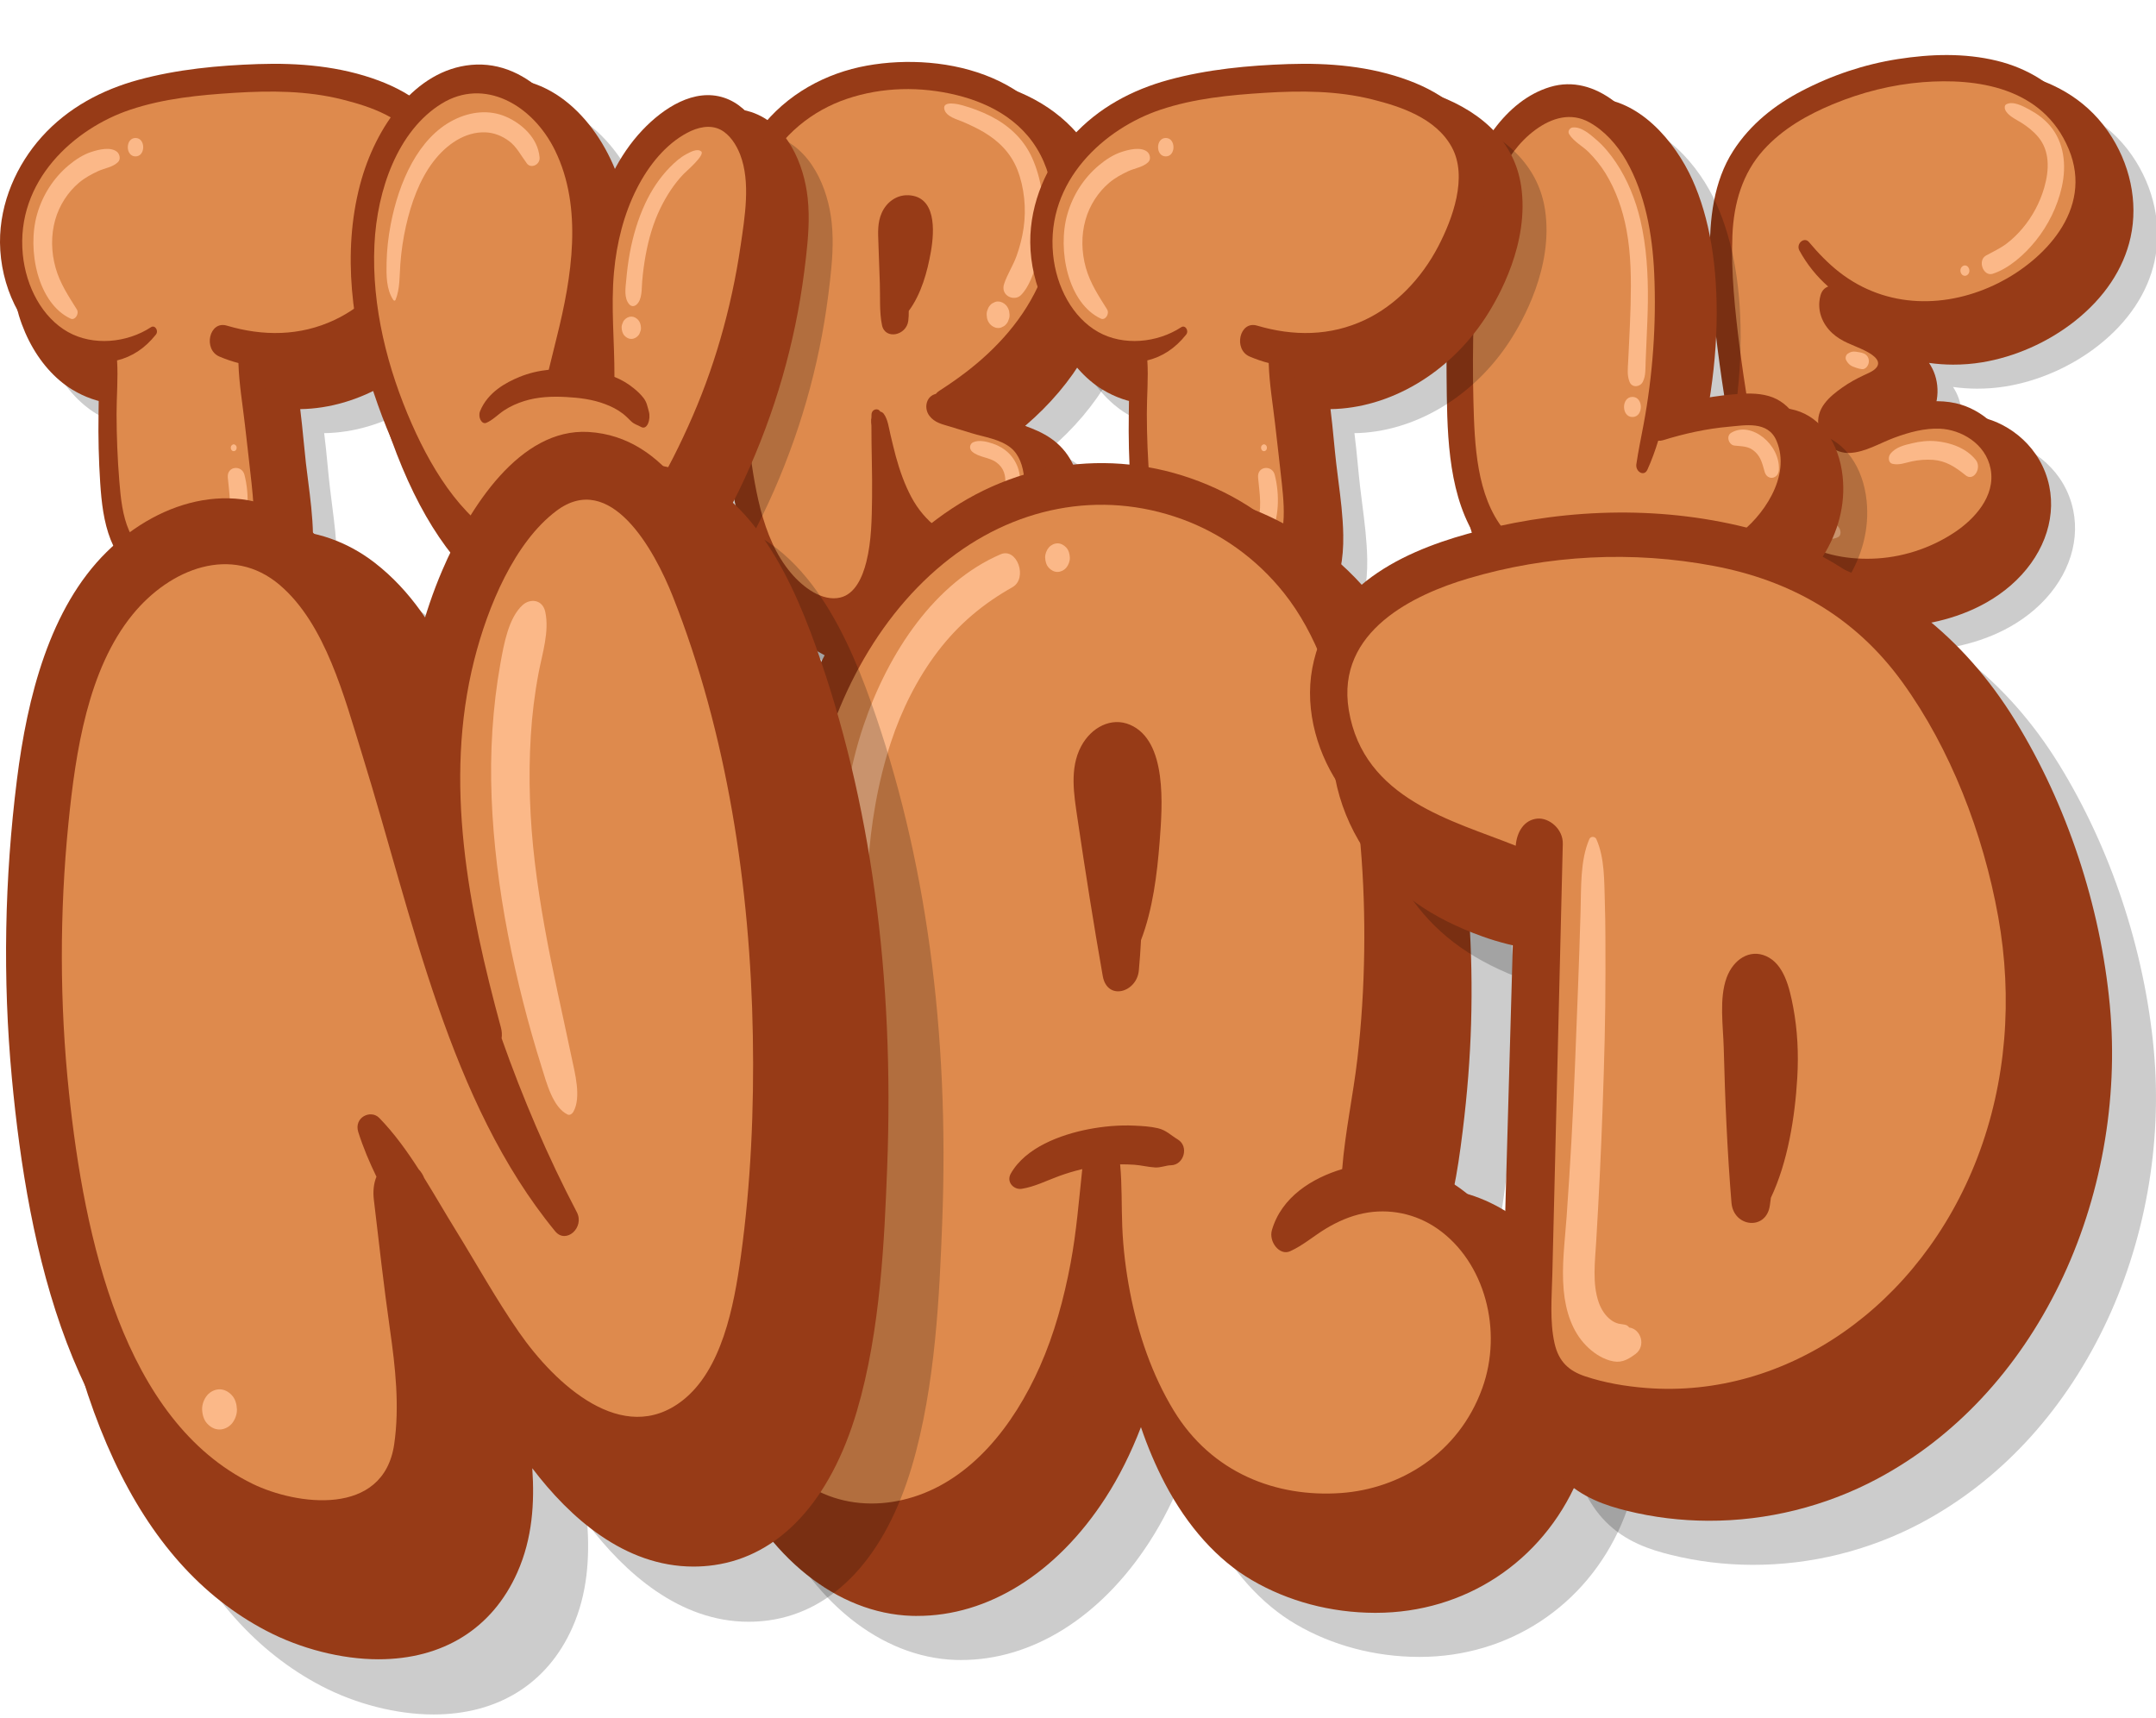
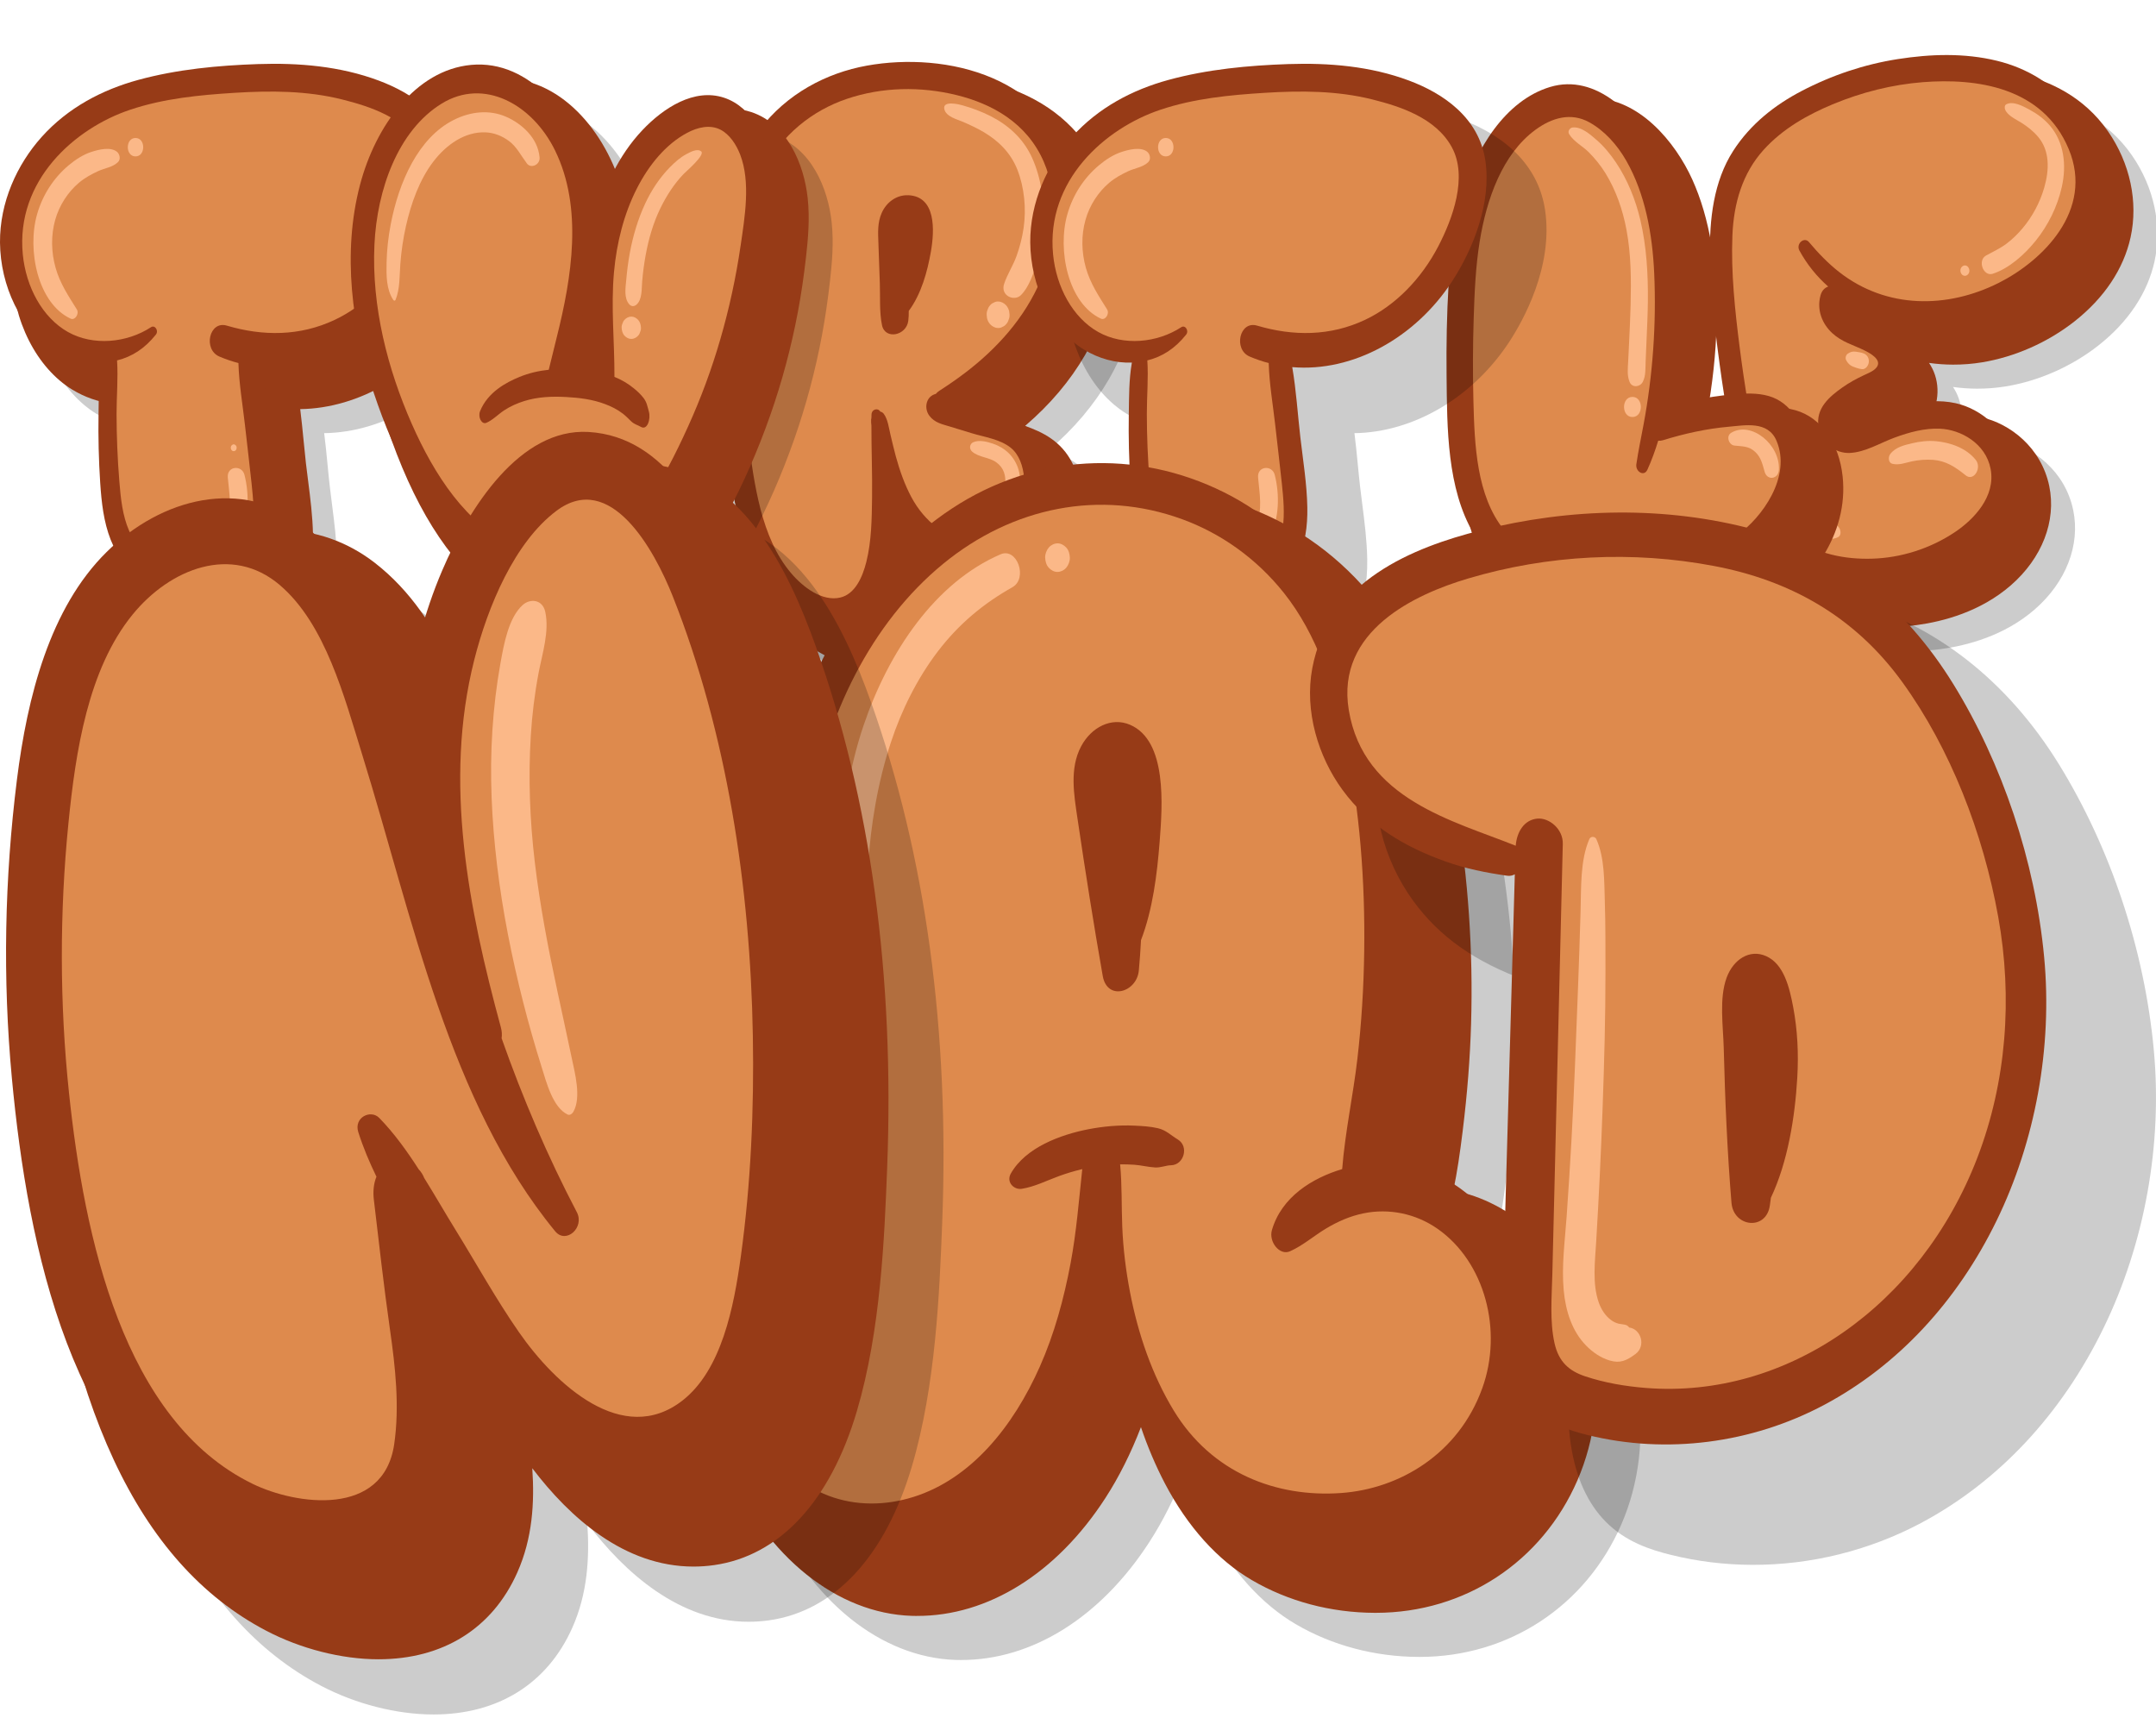
<svg xmlns="http://www.w3.org/2000/svg" width="128" height="102" viewBox="0 0 128 102" fill="none">
  <g clip-path="url(#clip0_32321_29636)">
    <path opacity="0.2" d="M113.662 38.636C112.139 38.631 110.732 38.318 109.478 37.708C107.552 36.769 106.206 35.084 105.587 32.833C105.333 31.913 105.183 30.968 105.038 30.055C105.003 29.837 104.969 29.62 104.933 29.404C104.752 28.313 104.542 27.022 104.355 25.723C104.037 23.51 103.705 20.897 103.65 18.299C103.589 15.437 104.083 13.228 105.162 11.549C106.155 10.002 107.611 8.719 109.49 7.737C111.375 6.751 113.369 6.088 115.416 5.768C116.504 5.598 117.496 5.517 118.449 5.521C119.54 5.524 120.578 5.645 121.536 5.877C123.03 6.241 125.116 7.116 126.575 9.227C127.887 11.124 128.375 13.417 127.913 15.517C127.5 17.392 126.348 19.119 124.582 20.508C122.998 21.753 121.048 22.616 119.089 22.938C118.527 23.03 117.949 23.076 117.37 23.074C116.892 23.073 116.417 23.038 115.948 22.972C115.978 23.018 116.008 23.064 116.037 23.113C116.624 24.085 116.579 25.376 115.958 26.317C116.628 26.15 117.245 26.07 117.843 26.072C118.267 26.073 118.682 26.118 119.077 26.205C120.726 26.569 122.606 27.971 123.085 30.285C123.514 32.355 122.661 34.558 120.803 36.176C119 37.748 116.774 38.325 115.225 38.534C114.703 38.604 114.177 38.639 113.661 38.637L113.662 38.636Z" fill="black" />
    <path d="M112.24 37.209C110.717 37.204 109.309 36.891 108.056 36.281C106.129 35.342 104.784 33.657 104.164 31.406C103.911 30.486 103.761 29.541 103.616 28.628C103.581 28.41 103.547 28.193 103.511 27.977C103.33 26.886 103.12 25.595 102.933 24.296C102.615 22.083 102.283 19.47 102.227 16.872C102.166 14.01 102.661 11.801 103.74 10.121C104.732 8.575 106.189 7.292 108.067 6.31C109.953 5.324 111.947 4.661 113.993 4.341C115.082 4.171 116.074 4.09 117.027 4.094C118.117 4.097 119.156 4.218 120.114 4.45C121.607 4.814 123.693 5.689 125.153 7.8C126.465 9.697 126.952 11.99 126.491 14.089C126.078 15.965 124.926 17.691 123.159 19.081C121.576 20.326 119.626 21.189 117.666 21.511C117.104 21.603 116.526 21.649 115.947 21.647C115.47 21.646 114.994 21.611 114.525 21.545C114.556 21.591 114.586 21.637 114.615 21.686C115.202 22.658 115.156 23.949 114.536 24.89C115.206 24.723 115.823 24.643 116.421 24.645C116.845 24.646 117.259 24.691 117.654 24.778C119.304 25.142 121.183 26.544 121.663 28.858C122.092 30.928 121.239 33.131 119.381 34.749C117.577 36.32 115.352 36.898 113.803 37.107C113.281 37.177 112.754 37.212 112.239 37.209L112.24 37.209Z" fill="#973B17" />
    <path d="M123.181 6.664C122.036 5.01 120.318 4.036 118.55 3.606C116.621 3.137 114.615 3.204 112.672 3.508C110.695 3.817 108.761 4.46 106.944 5.411C105.385 6.226 103.922 7.362 102.894 8.964C101.74 10.761 101.475 13.024 101.522 15.205C101.575 17.654 101.872 20.1 102.218 22.514C102.394 23.738 102.591 24.957 102.792 26.175C102.976 27.289 103.127 28.427 103.425 29.51C103.991 31.564 105.203 33.042 106.915 33.876C108.594 34.694 110.506 34.883 112.304 34.642C114.135 34.395 116.048 33.741 117.537 32.444C118.889 31.266 119.979 29.443 119.555 27.4C119.178 25.578 117.642 24.275 116.105 23.936C115.153 23.727 114.183 23.814 113.241 24.051C112.22 24.309 111.279 24.805 110.284 25.152C110.066 25.229 109.523 25.435 109.375 25.104C109.285 24.903 109.911 24.517 110.076 24.399C110.807 23.876 111.774 23.665 112.392 22.956C112.964 22.302 113.082 21.28 112.615 20.508C112.149 19.735 111.365 19.339 110.613 19.062C110.272 18.936 109.291 18.562 109.444 17.993C109.47 17.899 109.481 17.81 109.479 17.726C111.468 19.017 113.945 19.412 116.149 19.05C117.979 18.749 119.81 17.959 121.341 16.754C122.724 15.666 123.961 14.159 124.383 12.239C124.821 10.25 124.265 8.236 123.179 6.665L123.181 6.664Z" fill="#973B17" />
    <path d="M118.663 16.794C115.612 18.328 112.001 18.35 109.187 16.147C108.543 15.644 107.937 15.017 107.397 14.371C107.117 14.035 106.609 14.468 106.83 14.874C107.29 15.717 107.874 16.426 108.54 17.013C108.336 17.079 108.157 17.25 108.078 17.552C107.851 18.416 108.186 19.225 108.772 19.77C109.358 20.315 110.028 20.472 110.699 20.806C110.998 20.954 111.768 21.358 111.409 21.813C111.229 22.04 110.9 22.159 110.658 22.274C110.214 22.484 109.784 22.715 109.375 23.006C108.651 23.521 107.762 24.234 107.971 25.363C108.149 26.327 108.981 26.918 109.797 26.89C110.722 26.86 111.614 26.296 112.484 25.978C113.358 25.657 114.255 25.412 115.177 25.45C116.409 25.503 117.888 26.319 118.18 27.833C118.498 29.483 117.169 30.848 116.067 31.586C114.584 32.579 112.842 33.12 111.13 33.167C109.55 33.211 107.878 32.901 106.525 31.905C105.077 30.84 104.634 29.082 104.316 27.235C103.938 25.034 103.564 22.828 103.281 20.608C103.004 18.434 102.764 16.194 102.851 13.993C102.927 12.04 103.462 10.276 104.696 8.905C105.84 7.636 107.323 6.81 108.8 6.194C110.523 5.476 112.331 5.022 114.159 4.878C117.314 4.632 121.276 5.145 122.819 8.851C124.333 12.487 121.259 15.489 118.661 16.795L118.663 16.794Z" fill="#DE8A4D" />
    <path d="M119.04 6.499C119.188 6.874 119.717 7.1 120.013 7.289C120.37 7.517 120.712 7.783 120.999 8.121C121.704 8.953 121.667 10.085 121.368 11.128C121.109 12.034 120.656 12.865 120.082 13.548C119.794 13.89 119.478 14.199 119.132 14.461C118.741 14.757 118.328 14.936 117.912 15.168C117.382 15.463 117.752 16.431 118.304 16.253C119.262 15.945 120.198 15.115 120.864 14.285C121.586 13.387 122.144 12.282 122.41 11.091C122.698 9.8 122.54 8.444 121.709 7.467C121.357 7.053 120.927 6.744 120.474 6.501C120.101 6.3 119.512 5.979 119.11 6.193C119.009 6.246 119 6.398 119.04 6.498V6.499Z" fill="#FBB888" />
    <path d="M116.653 16.374C116.793 16.374 116.927 16.234 116.921 16.067C116.915 15.9 116.804 15.758 116.655 15.757C116.515 15.757 116.381 15.898 116.387 16.065C116.393 16.232 116.504 16.373 116.653 16.374Z" fill="#FBB888" />
    <path d="M112.349 27.535C112.745 27.63 113.117 27.472 113.505 27.39C113.919 27.303 114.348 27.269 114.766 27.3C115.53 27.356 116.088 27.724 116.697 28.217C117.179 28.608 117.672 27.777 117.305 27.311C116.73 26.582 115.762 26.267 114.939 26.192C114.466 26.149 113.99 26.203 113.525 26.314C113.077 26.421 112.529 26.539 112.219 26.961C112.086 27.142 112.112 27.478 112.348 27.535H112.349Z" fill="#FBB888" />
    <path d="M109.608 21.39C109.714 21.575 109.817 21.686 110.013 21.766C110.187 21.836 110.361 21.894 110.545 21.915C110.745 21.937 110.926 21.719 110.949 21.506C110.975 21.26 110.853 21.072 110.657 20.986C110.511 20.922 110.346 20.906 110.191 20.88C110.001 20.848 109.863 20.887 109.698 20.998C109.588 21.072 109.534 21.26 109.609 21.389L109.608 21.39Z" fill="#FBB888" />
    <path d="M104.986 28.188C104.993 29.211 105.68 30.285 106.338 30.905C106.695 31.241 107.082 31.5 107.512 31.688C107.994 31.899 108.629 32.139 109.124 31.888C109.324 31.786 109.294 31.491 109.187 31.331C108.917 30.93 108.389 30.894 107.994 30.767C107.602 30.64 107.237 30.441 106.912 30.156C106.614 29.896 106.349 29.57 106.145 29.209C105.926 28.823 105.817 28.393 105.639 27.986C105.479 27.622 104.983 27.799 104.986 28.188L104.986 28.188Z" fill="#FBB888" />
-     <path opacity="0.2" d="M98.025 39.613C97.793 39.613 97.562 39.607 97.338 39.594C95.823 39.508 94.369 39.114 93.132 38.455C91.707 37.697 90.569 36.607 89.748 35.216C88.083 32.395 88.049 28.799 88.018 25.627L88.016 25.375C87.996 23.36 88.037 21.557 88.141 19.861C88.232 18.359 88.407 16.393 88.949 14.502C89.995 10.847 92.143 8.206 94.695 7.438C95.11 7.313 95.535 7.25 95.959 7.25C98.724 7.25 100.882 9.853 101.891 12.081C102.925 14.366 103.41 17.256 103.333 20.672C103.295 22.387 103.098 24.223 102.747 26.129L102.743 26.153C102.917 26.108 103.088 26.068 103.258 26.03C104.058 25.858 104.869 25.734 105.668 25.665C105.966 25.638 106.318 25.612 106.67 25.612C107.181 25.612 107.626 25.668 108.028 25.784C109.536 26.217 110.604 27.72 110.817 29.704C111.188 33.171 108.884 36.139 106.436 37.541C105.243 38.225 103.907 38.705 102.105 39.098C100.471 39.454 99.213 39.613 98.026 39.613H98.025Z" fill="black" />
    <path d="M96.602 38.186C96.37 38.186 96.139 38.18 95.916 38.167C94.401 38.081 92.947 37.687 91.71 37.028C90.285 36.27 89.146 35.179 88.326 33.789C86.661 30.968 86.626 27.372 86.596 24.2L86.594 23.948C86.574 21.933 86.614 20.13 86.718 18.434C86.81 16.932 86.985 14.966 87.526 13.075C88.572 9.419 90.72 6.779 93.272 6.011C93.688 5.886 94.113 5.822 94.536 5.822C97.302 5.822 99.46 8.425 100.469 10.654C101.503 12.939 101.988 15.829 101.911 19.245C101.873 20.96 101.676 22.796 101.325 24.702L101.321 24.726C101.494 24.681 101.666 24.641 101.836 24.604C102.636 24.431 103.447 24.307 104.245 24.237C104.543 24.211 104.895 24.185 105.247 24.185C105.759 24.185 106.203 24.241 106.606 24.357C108.114 24.79 109.182 26.292 109.395 28.277C109.765 31.744 107.461 34.711 105.014 36.114C103.821 36.798 102.485 37.278 100.683 37.671C99.049 38.027 97.791 38.186 96.604 38.186H96.602Z" fill="#973B17" />
    <path d="M107.266 26.735C107.105 25.235 106.334 23.891 105.011 23.511C104.318 23.312 103.582 23.352 102.875 23.414C102.094 23.483 101.313 23.602 100.543 23.769C100.001 23.886 99.469 24.042 98.942 24.224C99.038 23.779 99.125 23.332 99.206 22.888C99.526 21.147 99.737 19.362 99.777 17.581C99.84 14.805 99.543 11.883 98.415 9.392C97.226 6.764 94.747 4.345 92.028 5.163C89.383 5.959 87.596 8.831 86.778 11.691C86.303 13.35 86.111 15.112 86.004 16.849C85.893 18.66 85.863 20.481 85.882 22.295C85.913 25.421 85.904 28.995 87.49 31.683C89.07 34.36 91.816 35.549 94.528 35.704C96.07 35.792 97.616 35.55 99.127 35.221C100.555 34.91 101.967 34.484 103.274 33.735C105.491 32.465 107.592 29.792 107.265 26.735L107.266 26.735Z" fill="#973B17" />
    <path d="M103.141 31.774C102.075 32.532 100.88 32.967 99.668 33.29C98.35 33.642 97.004 33.909 95.65 33.969C93.353 34.073 90.898 33.463 89.279 31.441C87.66 29.421 87.543 26.421 87.476 23.819C87.434 22.167 87.439 20.514 87.493 18.862C87.542 17.35 87.606 15.828 87.848 14.338C88.257 11.809 89.196 9.147 91.153 7.709C92.131 6.99 93.262 6.657 94.35 7.257C95.248 7.753 96.006 8.587 96.552 9.543C97.673 11.504 98.105 13.908 98.209 16.226C98.343 19.225 98.125 22.285 97.574 25.218C97.427 26.001 97.266 26.768 97.149 27.557C97.084 27.991 97.604 28.327 97.808 27.878C98.057 27.328 98.265 26.753 98.446 26.165C98.533 26.173 98.629 26.165 98.73 26.134C100.008 25.739 101.319 25.448 102.638 25.333C103.588 25.25 104.96 24.966 105.468 26.163C106.375 28.296 104.613 30.728 103.14 31.774H103.141Z" fill="#DE8A4D" />
    <path d="M93.162 7.967C93.444 8.422 93.96 8.67 94.323 9.037C94.693 9.409 95.031 9.822 95.316 10.284C95.939 11.297 96.343 12.453 96.567 13.664C96.839 15.128 96.845 16.625 96.808 18.115C96.789 18.864 96.752 19.612 96.717 20.359C96.699 20.726 96.681 21.094 96.663 21.462C96.643 21.891 96.587 22.272 96.747 22.671C96.895 23.041 97.367 22.982 97.53 22.671C97.718 22.31 97.682 21.871 97.7 21.462C97.718 21.041 97.737 20.621 97.754 20.202C97.788 19.43 97.824 18.657 97.833 17.883C97.85 16.277 97.754 14.638 97.391 13.082C97.102 11.845 96.62 10.664 95.941 9.65C95.609 9.154 95.235 8.699 94.801 8.32C94.415 7.983 93.873 7.501 93.358 7.57C93.205 7.59 93.049 7.786 93.161 7.967L93.162 7.967Z" fill="#FBB888" />
    <path d="M96.917 24.756C97.582 24.756 97.582 23.562 96.917 23.562C96.251 23.562 96.251 24.756 96.917 24.756Z" fill="#FBB888" />
    <path d="M102.966 26.451C103.422 26.505 103.821 26.468 104.201 26.825C104.551 27.152 104.633 27.546 104.768 28.015C104.922 28.549 105.586 28.449 105.612 27.883C105.682 26.378 103.965 24.987 102.787 25.689C102.446 25.892 102.647 26.413 102.965 26.451H102.966Z" fill="#FBB888" />
    <path opacity="0.2" d="M52.356 40.838C50.512 40.838 48.706 39.394 47.735 37.964C45.891 35.247 45.449 31.648 45.06 28.473L45.008 28.055C44.654 25.188 44.299 21.853 44.582 18.565C44.877 15.134 45.821 12.336 47.39 10.247C48.995 8.111 51.412 6.659 54.199 6.156C55.047 6.004 55.926 5.926 56.811 5.926C58.511 5.926 61.011 6.213 63.267 7.578C65.436 8.892 66.859 10.943 67.383 13.509C67.992 16.491 67.43 19.768 65.843 22.501C64.947 24.043 63.774 25.43 62.282 26.71C63.311 27.077 64.424 27.605 65.083 28.912C65.948 30.626 65.943 33.005 65.07 34.97C64.645 35.926 63.998 36.699 63.248 37.147C62.686 37.483 62.055 37.653 61.37 37.653C60.953 37.653 60.515 37.589 60.068 37.463C58.589 37.045 57.306 36.205 56.342 35.042C56.336 35.14 56.328 35.237 56.321 35.334C56.184 37.031 55.815 38.273 55.16 39.242C54.454 40.286 53.486 40.838 52.358 40.838H52.356Z" fill="black" />
    <path d="M50.934 39.411C49.09 39.411 47.284 37.967 46.313 36.537C44.469 33.819 44.027 30.221 43.637 27.046L43.586 26.628C43.231 23.761 42.876 20.426 43.159 17.138C43.455 13.707 44.399 10.909 45.968 8.82C47.572 6.684 49.99 5.232 52.777 4.729C53.624 4.577 54.504 4.499 55.388 4.499C57.089 4.499 59.589 4.786 61.844 6.151C64.013 7.465 65.437 9.516 65.961 12.082C66.57 15.063 66.008 18.341 64.42 21.074C63.524 22.616 62.352 24.003 60.86 25.284C61.888 25.65 63.001 26.177 63.661 27.485C64.526 29.199 64.521 31.578 63.647 33.543C63.223 34.499 62.575 35.272 61.826 35.72C61.264 36.056 60.632 36.226 59.948 36.226C59.531 36.226 59.093 36.162 58.646 36.036C57.166 35.618 55.883 34.778 54.92 33.615C54.913 33.713 54.906 33.81 54.898 33.907C54.762 35.604 54.393 36.846 53.737 37.815C53.032 38.859 52.063 39.411 50.936 39.411H50.934Z" fill="#973B17" />
    <path d="M62.407 18.971C63.813 16.551 64.43 13.491 63.846 10.626C62.589 4.467 56.116 3.058 51.463 3.897C49.063 4.329 46.695 5.567 45.082 7.714C43.427 9.917 42.689 12.715 42.444 15.574C42.178 18.67 42.488 21.802 42.867 24.867C43.268 28.108 43.647 31.727 45.45 34.385C46.86 36.462 50.01 38.244 51.753 35.666C52.421 34.679 52.668 33.411 52.766 32.187C52.841 31.26 52.851 30.314 52.824 29.371C52.941 29.657 53.068 29.936 53.211 30.205C54.142 31.971 55.664 33.105 57.391 33.593C58.289 33.847 59.24 33.845 60.075 33.346C60.731 32.954 61.257 32.276 61.591 31.523C62.289 29.95 62.411 27.817 61.623 26.254C61.059 25.137 60.075 24.715 59.056 24.364C58.639 24.22 58.224 24.078 57.808 23.935C59.591 22.62 61.221 21.013 62.407 18.971V18.971Z" fill="#973B17" />
    <path d="M57.262 22.16C56.773 22.531 56.271 22.875 55.761 23.204C55.68 23.256 55.612 23.318 55.558 23.384C55.528 23.393 55.497 23.401 55.467 23.412C54.975 23.593 54.849 24.245 55.176 24.682C55.494 25.104 55.955 25.187 56.401 25.324C56.831 25.456 57.262 25.588 57.693 25.719C58.43 25.945 59.368 26.067 60.007 26.581C61.005 27.386 60.939 29.292 60.589 30.471C60.42 31.041 60.112 31.6 59.686 31.959C59.108 32.443 58.376 32.471 57.699 32.303C56.213 31.935 54.915 31.021 54.109 29.515C53.707 28.764 53.42 27.947 53.188 27.107C53.071 26.679 52.972 26.246 52.868 25.813C52.768 25.396 52.715 24.907 52.472 24.571C52.417 24.494 52.342 24.452 52.261 24.435C52.122 24.192 51.745 24.29 51.74 24.621C51.739 24.667 51.74 24.713 51.738 24.759C51.729 24.802 51.724 24.848 51.724 24.893C51.722 24.89 51.72 24.886 51.718 24.883C51.711 25.007 51.719 25.137 51.735 25.267C51.733 26.689 51.792 28.11 51.774 29.533C51.757 30.81 51.743 32.116 51.435 33.352C51.207 34.265 50.766 35.267 49.886 35.474C48.812 35.725 47.673 34.862 46.959 34.016C45.172 31.901 44.788 28.745 44.401 25.951C44.006 23.106 43.696 20.2 43.764 17.314C43.822 14.836 44.194 12.284 45.311 10.129C46.42 7.99 48.225 6.564 50.277 5.869C52.378 5.157 54.661 5.121 56.798 5.646C58.89 6.161 60.969 7.295 61.967 9.603C62.885 11.73 62.692 14.442 61.822 16.545C60.846 18.904 59.132 20.742 57.264 22.16H57.262Z" fill="#DE8A4D" />
    <path d="M53.917 11.59C53.236 11.564 52.636 11.992 52.348 12.637C52.086 13.223 52.129 13.828 52.15 14.423C52.178 15.22 52.207 16.017 52.235 16.814C52.264 17.627 52.2 18.527 52.365 19.309C52.55 20.183 53.809 19.93 53.924 19.046C53.949 18.852 53.955 18.656 53.952 18.459C54.701 17.448 55.061 16.11 55.265 14.947C55.487 13.681 55.584 11.655 53.917 11.589V11.59Z" fill="#973B17" />
    <path d="M56.063 6.477C56.161 6.925 56.822 7.084 57.146 7.223C57.578 7.41 58.01 7.608 58.421 7.853C59.265 8.356 60.007 9.065 60.405 10.083C60.815 11.132 60.937 12.402 60.771 13.534C60.687 14.104 60.544 14.665 60.351 15.198C60.144 15.774 59.809 16.27 59.615 16.849C59.378 17.551 60.208 17.92 60.612 17.52C61.084 17.053 61.355 16.244 61.563 15.584C61.778 14.902 61.889 14.169 61.933 13.447C62.019 12.052 61.834 10.592 61.264 9.346C60.733 8.184 59.814 7.398 58.789 6.883C58.259 6.617 57.715 6.417 57.154 6.256C56.973 6.203 55.945 5.938 56.063 6.477H56.063Z" fill="#FBB888" />
    <path d="M59.257 19.472C59.351 19.476 59.437 19.453 59.519 19.404C59.603 19.372 59.676 19.318 59.738 19.241C59.804 19.17 59.851 19.086 59.878 18.989C59.921 18.895 59.94 18.794 59.937 18.686C59.929 18.616 59.92 18.547 59.913 18.477C59.88 18.344 59.822 18.228 59.738 18.13C59.605 17.989 59.441 17.9 59.257 17.9C59.163 17.895 59.076 17.918 58.995 17.968C58.91 17.999 58.838 18.053 58.776 18.13C58.71 18.202 58.663 18.286 58.635 18.383C58.593 18.476 58.573 18.578 58.577 18.685C58.585 18.755 58.593 18.825 58.601 18.894C58.633 19.028 58.691 19.143 58.776 19.241C58.909 19.383 59.073 19.472 59.257 19.472Z" fill="#FBB888" />
    <path d="M57.717 26.811C58.127 27.166 58.722 27.13 59.164 27.457C59.61 27.787 59.73 28.245 59.678 28.822C59.638 29.277 60.273 29.476 60.436 29.059C60.737 28.291 60.411 27.41 59.878 26.894C59.607 26.632 59.279 26.447 58.94 26.334C58.59 26.218 58.128 26.099 57.779 26.255C57.557 26.355 57.529 26.65 57.716 26.811H57.717Z" fill="#FBB888" />
    <path d="M46.941 8.796C46.193 9.115 45.782 10.364 45.482 11.143C45.101 12.13 44.819 13.161 44.623 14.217C44.43 15.253 44.318 16.311 44.295 17.371C44.272 18.46 44.284 19.614 44.59 20.651C44.718 21.086 45.304 21.032 45.303 20.54C45.3 19.528 45.171 18.526 45.186 17.509C45.2 16.495 45.292 15.48 45.464 14.486C45.638 13.491 45.895 12.519 46.202 11.569C46.349 11.111 46.526 10.67 46.69 10.221C46.847 9.793 47.056 9.337 47.017 8.864C47.014 8.823 46.981 8.779 46.941 8.796V8.796Z" fill="#FBB888" />
    <path d="M44.894 22.699C44.97 22.699 45.05 22.66 45.104 22.598C45.155 22.539 45.194 22.441 45.191 22.356C45.184 22.17 45.06 22.013 44.894 22.013C44.818 22.013 44.738 22.052 44.684 22.114C44.633 22.173 44.594 22.271 44.597 22.357C44.605 22.542 44.728 22.699 44.894 22.699Z" fill="#FBB888" />
    <path opacity="0.2" d="M14.732 39.311C13.365 39.311 12 38.891 10.887 38.13C9.936 37.478 9.204 36.555 8.772 35.46C8.304 34.275 8.166 33.001 8.086 31.801C7.996 30.44 7.961 29.04 7.984 27.64C7.986 27.513 7.988 27.386 7.989 27.256C7.996 26.667 8.004 26.025 8.059 25.382C7.255 25.286 6.461 25.009 5.73 24.568C3.602 23.283 2.156 20.432 2.134 17.473C2.115 15.042 3.092 12.543 4.816 10.619C6.348 8.908 8.392 7.695 10.891 7.013C12.934 6.455 15.238 6.15 18.143 6.051C18.474 6.04 18.802 6.034 19.119 6.034C21.585 6.034 23.69 6.374 25.555 7.073C28.47 8.164 30.202 10.031 30.564 12.47C31.063 15.833 29.249 19.053 28.446 20.281C26.281 23.592 22.765 25.665 19.246 25.715C19.325 26.329 19.385 26.946 19.443 27.549C19.486 28 19.532 28.466 19.584 28.915C19.623 29.253 19.668 29.601 19.71 29.937C19.846 30.99 19.985 32.08 20.004 33.179C20.03 34.643 19.781 35.863 19.263 36.806C18.712 37.809 17.853 38.551 16.779 38.953C16.146 39.189 15.458 39.309 14.732 39.309V39.311Z" fill="black" />
    <path d="M13.309 37.884C11.942 37.884 10.578 37.464 9.465 36.703C8.513 36.051 7.782 35.128 7.349 34.033C6.881 32.848 6.743 31.574 6.664 30.374C6.573 29.013 6.539 27.612 6.562 26.212C6.564 26.086 6.565 25.959 6.567 25.829C6.574 25.24 6.582 24.598 6.637 23.955C5.833 23.858 5.038 23.582 4.308 23.141C2.179 21.856 0.734 19.005 0.711 16.046C0.693 13.615 1.67 11.116 3.393 9.192C4.925 7.481 6.969 6.268 9.469 5.586C11.511 5.028 13.816 4.723 16.72 4.624C17.052 4.613 17.38 4.607 17.696 4.607C20.163 4.607 22.268 4.947 24.133 5.646C27.048 6.737 28.779 8.604 29.142 11.043C29.641 14.406 27.826 17.626 27.023 18.854C24.858 22.165 21.343 24.237 17.824 24.288C17.902 24.902 17.962 25.519 18.021 26.122C18.064 26.573 18.11 27.04 18.161 27.488C18.201 27.826 18.245 28.174 18.288 28.51C18.423 29.563 18.562 30.653 18.582 31.752C18.608 33.216 18.358 34.436 17.841 35.379C17.29 36.382 16.431 37.124 15.356 37.526C14.724 37.762 14.036 37.882 13.309 37.882V37.884Z" fill="#973B17" />
    <path d="M27.019 9.54C26.635 6.95 24.474 5.528 22.492 4.786C20.192 3.924 17.723 3.723 15.319 3.804C12.949 3.884 10.522 4.112 8.21 4.743C6.09 5.322 4.046 6.374 2.465 8.14C1.007 9.77 -0.018 12.013 -1.6345e-05 14.397C0.02 16.954 1.221 19.567 3.215 20.77C4.077 21.291 5.059 21.564 6.033 21.526C5.854 22.522 5.866 23.602 5.85 24.585C5.828 25.946 5.86 27.31 5.949 28.668C6.026 29.822 6.153 30.985 6.573 32.048C6.957 33.023 7.61 33.808 8.404 34.352C9.919 35.389 12.028 35.733 13.714 35.102C14.571 34.782 15.329 34.185 15.817 33.298C16.33 32.364 16.467 31.215 16.448 30.128C16.423 28.733 16.193 27.336 16.033 25.955C15.875 24.583 15.789 23.158 15.553 21.796C19.164 22.102 22.855 20.049 25.034 16.717C26.306 14.772 27.388 12.024 27.018 9.54H27.019Z" fill="#973B17" />
    <path d="M24.223 14.622C23.22 16.548 21.684 18.134 19.876 18.987C17.804 19.966 15.607 19.965 13.463 19.33C12.42 19.022 12.043 20.748 13.025 21.167C13.398 21.326 13.776 21.454 14.157 21.555C14.157 21.57 14.156 21.584 14.157 21.599C14.195 22.797 14.403 24.009 14.539 25.197C14.672 26.372 14.812 27.546 14.938 28.723C15.12 30.418 15.277 32.504 13.755 33.439C12.475 34.227 10.638 34.014 9.361 33.324C8.632 32.929 8.029 32.337 7.662 31.5C7.269 30.604 7.165 29.56 7.085 28.573C6.977 27.247 6.923 25.916 6.92 24.584C6.919 23.539 7.019 22.45 6.95 21.396C7.845 21.176 8.596 20.686 9.253 19.866C9.437 19.636 9.203 19.268 8.96 19.427C7.531 20.361 5.527 20.548 4.036 19.71C2.511 18.852 1.543 17.03 1.354 15.108C0.924 10.711 4.44 7.621 7.706 6.522C9.722 5.842 11.841 5.641 13.93 5.51C16.058 5.377 18.231 5.38 20.323 5.907C21.949 6.316 24.069 6.991 25.023 8.731C25.995 10.504 25.066 13.005 24.223 14.621V14.622Z" fill="#DE8A4D" />
    <path d="M4.562 18.369C4.068 17.576 3.559 16.828 3.297 15.885C3.041 14.966 3.018 13.98 3.276 13.058C3.522 12.178 4.042 11.394 4.686 10.85C5.036 10.555 5.416 10.351 5.814 10.164C6.19 9.987 6.699 9.927 7.006 9.622C7.184 9.447 7.105 9.137 6.938 9.005C6.552 8.702 5.858 8.879 5.435 9.015C4.942 9.173 4.465 9.484 4.054 9.832C3.199 10.556 2.537 11.548 2.203 12.716C1.593 14.842 2.247 18.019 4.197 18.918C4.452 19.036 4.721 18.625 4.562 18.369V18.369Z" fill="#FBB888" />
    <path d="M11.558 33.362C12.052 33.504 12.66 33.207 13.102 32.962C13.551 32.714 13.928 32.35 14.201 31.869C14.789 30.831 14.812 29.347 14.513 28.186C14.358 27.585 13.467 27.663 13.524 28.341C13.606 29.304 13.813 30.268 13.396 31.177C13.228 31.543 12.986 31.793 12.676 31.992C12.489 32.112 12.295 32.223 12.095 32.313C11.883 32.409 11.658 32.455 11.473 32.613C11.243 32.81 11.236 33.271 11.558 33.364L11.558 33.362Z" fill="#FBB888" />
    <path d="M13.772 26.423C13.765 26.429 13.758 26.435 13.752 26.441C13.698 26.49 13.691 26.593 13.715 26.661C13.741 26.732 13.806 26.789 13.875 26.785C13.937 26.783 13.995 26.748 14.026 26.686C14.062 26.616 14.059 26.495 13.999 26.441C13.993 26.435 13.986 26.429 13.979 26.423C13.911 26.361 13.841 26.36 13.772 26.423Z" fill="#FBB888" />
    <path d="M8.045 9.285C8.654 9.285 8.655 8.191 8.045 8.191C7.435 8.191 7.435 9.285 8.045 9.285Z" fill="#FBB888" />
    <path opacity="0.2" d="M75.898 39.311C74.531 39.311 73.166 38.891 72.054 38.13C71.102 37.478 70.371 36.555 69.938 35.46C69.47 34.275 69.332 33.001 69.252 31.801C69.162 30.44 69.128 29.04 69.151 27.64C69.153 27.513 69.154 27.386 69.156 27.256C69.163 26.667 69.171 26.025 69.225 25.382C68.422 25.286 67.627 25.009 66.897 24.568C64.768 23.283 63.323 20.432 63.3 17.473C63.282 15.042 64.259 12.543 65.982 10.619C67.514 8.908 69.558 7.695 72.058 7.013C74.1 6.455 76.405 6.15 79.309 6.051C79.641 6.04 79.969 6.034 80.285 6.034C82.752 6.034 84.857 6.374 86.722 7.073C89.636 8.164 91.368 10.031 91.73 12.47C92.23 15.833 90.415 19.053 89.612 20.281C87.447 23.592 83.932 25.665 80.412 25.715C80.491 26.329 80.551 26.946 80.609 27.549C80.653 28 80.698 28.466 80.75 28.915C80.789 29.253 80.834 29.601 80.877 29.937C81.012 30.99 81.151 32.08 81.171 33.179C81.197 34.643 80.947 35.863 80.43 36.806C79.879 37.809 79.02 38.551 77.945 38.953C77.313 39.189 76.624 39.309 75.898 39.309V39.311Z" fill="black" />
-     <path d="M74.476 37.884C73.109 37.884 71.744 37.464 70.632 36.703C69.68 36.051 68.948 35.128 68.516 34.033C68.048 32.848 67.91 31.574 67.83 30.374C67.74 29.013 67.706 27.612 67.728 26.212C67.731 26.086 67.732 25.959 67.733 25.829C67.74 25.24 67.748 24.598 67.803 23.955C66.999 23.858 66.205 23.582 65.474 23.141C63.346 21.856 61.901 19.005 61.878 16.046C61.859 13.615 62.836 11.116 64.56 9.192C66.092 7.481 68.136 6.268 70.635 5.586C72.678 5.028 74.982 4.723 77.887 4.624C78.218 4.613 78.546 4.607 78.863 4.607C81.329 4.607 83.435 4.947 85.299 5.646C88.214 6.737 89.946 8.604 90.308 11.043C90.807 14.406 88.993 17.626 88.19 18.854C86.025 22.165 82.509 24.237 78.99 24.288C79.069 24.902 79.129 25.519 79.187 26.122C79.231 26.573 79.276 27.04 79.328 27.488C79.367 27.826 79.412 28.174 79.454 28.51C79.59 29.563 79.729 30.653 79.748 31.752C79.775 33.216 79.525 34.436 79.007 35.379C78.457 36.382 77.597 37.124 76.523 37.526C75.891 37.762 75.202 37.882 74.476 37.882V37.884Z" fill="#973B17" />
    <path d="M88.186 9.54C87.801 6.95 85.64 5.528 83.659 4.786C81.359 3.924 78.89 3.723 76.486 3.804C74.115 3.884 71.689 4.112 69.376 4.743C67.256 5.322 65.213 6.374 63.632 8.14C62.173 9.769 61.148 12.013 61.166 14.396C61.186 16.954 62.388 19.567 64.381 20.77C65.243 21.29 66.225 21.563 67.199 21.525C67.021 22.521 67.032 23.602 67.016 24.584C66.994 25.946 67.026 27.309 67.116 28.667C67.192 29.822 67.319 30.985 67.739 32.047C68.124 33.022 68.777 33.807 69.57 34.351C71.085 35.389 73.195 35.732 74.881 35.102C75.738 34.781 76.496 34.184 76.984 33.297C77.496 32.363 77.634 31.214 77.615 30.128C77.59 28.732 77.36 27.335 77.2 25.954C77.041 24.582 76.956 23.157 76.719 21.795C80.331 22.102 84.021 20.048 86.201 16.716C87.472 14.772 88.553 12.023 88.185 9.539L88.186 9.54Z" fill="#973B17" />
    <path d="M85.39 14.622C84.386 16.548 82.85 18.134 81.043 18.987C78.97 19.966 76.774 19.965 74.63 19.33C73.587 19.022 73.209 20.748 74.192 21.167C74.564 21.326 74.942 21.454 75.324 21.555C75.324 21.57 75.323 21.584 75.324 21.599C75.361 22.797 75.57 24.009 75.705 25.197C75.839 26.372 75.978 27.546 76.104 28.723C76.286 30.418 76.443 32.504 74.922 33.439C73.641 34.227 71.805 34.014 70.527 33.324C69.798 32.929 69.196 32.337 68.829 31.5C68.435 30.604 68.332 29.56 68.251 28.573C68.144 27.247 68.089 25.916 68.087 24.584C68.085 23.539 68.186 22.45 68.116 21.396C69.011 21.176 69.763 20.686 70.419 19.866C70.603 19.636 70.37 19.268 70.126 19.427C68.697 20.361 66.694 20.548 65.203 19.71C63.678 18.852 62.709 17.03 62.521 15.108C62.09 10.711 65.606 7.621 68.872 6.522C70.888 5.842 73.007 5.641 75.096 5.51C77.225 5.377 79.398 5.38 81.49 5.907C83.115 6.316 85.236 6.991 86.189 8.731C87.162 10.504 86.232 13.005 85.39 14.621V14.622Z" fill="#DE8A4D" />
    <path d="M65.728 18.369C65.234 17.576 64.726 16.828 64.463 15.885C64.208 14.966 64.184 13.98 64.443 13.058C64.689 12.178 65.209 11.394 65.853 10.85C66.203 10.555 66.583 10.351 66.981 10.164C67.356 9.987 67.865 9.927 68.173 9.622C68.35 9.447 68.272 9.137 68.104 9.005C67.719 8.702 67.024 8.879 66.602 9.015C66.109 9.173 65.632 9.484 65.221 9.832C64.366 10.556 63.704 11.548 63.369 12.716C62.76 14.842 63.413 18.019 65.364 18.918C65.619 19.036 65.888 18.625 65.728 18.369V18.369Z" fill="#FBB888" />
    <path d="M72.725 33.362C73.219 33.504 73.827 33.207 74.269 32.962C74.717 32.714 75.094 32.35 75.367 31.869C75.955 30.831 75.979 29.347 75.679 28.186C75.524 27.585 74.633 27.663 74.691 28.341C74.772 29.304 74.98 30.268 74.563 31.177C74.395 31.543 74.153 31.793 73.843 31.992C73.656 32.112 73.462 32.223 73.262 32.313C73.05 32.409 72.825 32.455 72.639 32.613C72.41 32.81 72.403 33.271 72.724 33.364L72.725 33.362Z" fill="#FBB888" />
-     <path d="M74.938 26.423C74.932 26.429 74.925 26.435 74.918 26.441C74.864 26.49 74.857 26.593 74.882 26.661C74.907 26.732 74.972 26.789 75.042 26.785C75.103 26.783 75.161 26.748 75.193 26.686C75.228 26.616 75.225 26.495 75.166 26.441C75.159 26.435 75.152 26.429 75.146 26.423C75.078 26.361 75.007 26.36 74.938 26.423Z" fill="#FBB888" />
    <path d="M69.211 9.285C69.82 9.285 69.822 8.191 69.211 8.191C68.601 8.191 68.601 9.285 69.211 9.285Z" fill="#FBB888" />
    <path opacity="0.2" d="M36.178 38.687C34.233 38.687 32.255 37.984 30.609 36.709C27.984 34.676 25.944 31.401 24.373 26.697C23.294 23.464 22.272 18.602 23.54 13.796C24.415 10.474 26.832 6.467 30.762 6.102C30.933 6.086 31.106 6.078 31.277 6.078C34.94 6.078 37.641 9.607 38.488 13.183C39.028 12.04 39.7 11.04 40.498 10.194C41.308 9.336 42.955 7.896 44.874 7.896C45.266 7.896 45.653 7.957 46.022 8.079C48.165 8.786 49.159 11.182 49.374 13.19C49.508 14.424 49.394 15.632 49.277 16.667C49.145 17.834 48.988 18.899 48.796 19.924C48.404 22.019 47.85 24.092 47.149 26.085C46.412 28.181 45.543 30.162 44.565 31.973C43.647 33.672 42.532 35.6 40.904 36.978C39.584 38.096 37.95 38.687 36.178 38.687Z" fill="black" />
    <path d="M34.756 37.26C32.811 37.26 30.833 36.557 29.187 35.282C26.562 33.249 24.522 29.974 22.951 25.27C21.871 22.037 20.85 17.175 22.117 12.368C22.993 9.047 25.41 5.04 29.339 4.675C29.511 4.659 29.684 4.651 29.855 4.651C33.518 4.651 36.218 8.18 37.065 11.756C37.606 10.612 38.277 9.613 39.075 8.767C39.886 7.909 41.533 6.469 43.452 6.469C43.844 6.469 44.23 6.53 44.599 6.652C46.742 7.359 47.737 9.755 47.952 11.763C48.085 12.997 47.971 14.204 47.855 15.24C47.723 16.407 47.566 17.472 47.374 18.497C46.981 20.592 46.427 22.665 45.727 24.658C44.99 26.754 44.121 28.735 43.143 30.546C42.225 32.245 41.109 34.173 39.482 35.551C38.162 36.669 36.528 37.26 34.756 37.26Z" fill="#973B17" />
    <path d="M45.825 10.221C45.619 8.308 44.685 6.361 42.983 5.8C41.223 5.22 39.396 6.395 38.134 7.731C36.711 9.238 35.819 11.173 35.309 13.261C35.292 12.363 35.2 11.468 35.015 10.585C34.246 6.922 31.454 3.529 27.975 3.852C24.661 4.159 22.291 7.497 21.376 10.965C20.307 15.02 20.895 19.445 22.193 23.331C23.43 27.035 25.248 30.701 28.161 32.957C30.913 35.089 34.865 35.597 37.641 33.246C39.109 32.003 40.166 30.233 41.119 28.468C42.109 26.637 42.945 24.706 43.648 22.707C44.334 20.757 44.873 18.738 45.259 16.681C45.456 15.626 45.609 14.562 45.73 13.492C45.852 12.406 45.944 11.313 45.826 10.222L45.825 10.221Z" fill="#973B17" />
    <path d="M34.756 19.235C34.787 20.18 34.863 21.089 35.023 22.003C34.553 21.936 34.08 21.911 33.611 21.905C33.597 21.905 33.583 21.905 33.569 21.905C34.018 20.674 34.433 19.435 34.742 18.148C34.739 18.512 34.744 18.875 34.756 19.235Z" fill="#973B17" />
    <path d="M43.968 14.593C43.694 16.473 43.291 18.326 42.767 20.133C42.249 21.92 41.607 23.653 40.85 25.321C40.111 26.95 39.284 28.586 38.281 30.019C37.336 31.369 36.201 32.439 34.713 32.838C33.319 33.212 31.847 32.977 30.52 32.4C27.701 31.174 25.773 28.168 24.451 25.172C23.013 21.91 22.057 18.212 22.23 14.522C22.382 11.273 23.619 7.757 26.215 6.154C28.748 4.589 31.623 6.211 32.954 8.934C34.619 12.338 33.946 16.466 33.055 20.017C32.894 20.66 32.739 21.306 32.579 21.951C31.992 22.013 31.409 22.144 30.842 22.376C30.038 22.705 28.958 23.286 28.503 24.406C28.358 24.764 28.598 25.211 28.865 25.104C29.235 24.955 29.569 24.601 29.919 24.369C30.297 24.118 30.704 23.941 31.109 23.813C31.927 23.554 32.779 23.524 33.613 23.569C34.386 23.611 35.165 23.704 35.917 23.987C36.284 24.125 36.649 24.301 36.986 24.563C37.156 24.696 37.312 24.857 37.473 25.013C37.663 25.197 37.849 25.224 38.053 25.343C38.436 25.565 38.646 24.865 38.523 24.434C38.427 24.095 38.4 23.874 38.198 23.616C38.031 23.403 37.839 23.224 37.647 23.067C37.281 22.765 36.884 22.536 36.479 22.374C36.488 20.299 36.263 18.243 36.451 16.166C36.608 14.427 37.039 12.704 37.809 11.193C38.513 9.808 39.522 8.563 40.8 7.884C41.403 7.563 42.144 7.374 42.777 7.7C43.311 7.975 43.709 8.571 43.942 9.175C44.575 10.814 44.216 12.892 43.969 14.592L43.968 14.593Z" fill="#DE8A4D" />
    <path d="M41.631 8.991C41.4 8.79 40.976 9.031 40.749 9.151C40.384 9.344 40.067 9.628 39.768 9.933C39.171 10.54 38.683 11.274 38.306 12.082C37.879 12.995 37.583 13.99 37.394 15.003C37.294 15.538 37.228 16.081 37.179 16.625C37.136 17.103 37.032 17.704 37.365 18.072C37.496 18.215 37.671 18.197 37.803 18.072C38.136 17.759 38.087 17.149 38.126 16.7C38.17 16.179 38.239 15.66 38.332 15.147C38.508 14.185 38.779 13.245 39.195 12.386C39.562 11.627 40.021 10.919 40.58 10.334C40.716 10.192 41.877 9.204 41.631 8.99V8.991Z" fill="#FBB888" />
    <path d="M37.48 20.121C37.627 20.121 37.782 20.047 37.885 19.927C37.942 19.867 37.981 19.796 38.004 19.714C38.04 19.634 38.057 19.549 38.053 19.458C38.047 19.287 37.998 19.109 37.885 18.989C37.773 18.87 37.635 18.795 37.48 18.795C37.333 18.795 37.178 18.869 37.075 18.989C37.018 19.049 36.979 19.121 36.956 19.203C36.92 19.282 36.903 19.367 36.907 19.458C36.913 19.629 36.962 19.807 37.075 19.927C37.187 20.046 37.325 20.121 37.48 20.121Z" fill="#FBB888" />
    <path d="M23.482 17.806C23.755 17.131 23.713 16.393 23.768 15.668C23.824 14.919 23.934 14.168 24.097 13.44C24.404 12.067 24.904 10.673 25.724 9.598C26.505 8.573 27.611 7.81 28.824 7.857C29.323 7.877 29.805 8.064 30.223 8.376C30.681 8.719 30.934 9.242 31.284 9.708C31.523 10.026 32.072 9.783 32.035 9.348C31.934 8.176 30.966 7.345 30.078 6.946C29.055 6.485 27.917 6.623 26.927 7.125C24.816 8.194 23.675 10.832 23.198 13.31C23.054 14.062 22.966 14.824 22.951 15.594C22.935 16.354 22.931 17.176 23.349 17.806C23.38 17.853 23.454 17.873 23.481 17.806L23.482 17.806Z" fill="#FBB888" />
    <path opacity="0.2" d="M57.042 98.549C56.938 98.549 56.836 98.546 56.732 98.543C52.321 98.4 48.148 95.061 45.839 89.831C43.592 84.74 44.001 78.935 46.882 75.043C48.256 73.187 50.164 71.964 52.282 71.57C51.277 69.189 50.538 66.452 50.118 63.521C49.462 58.933 49.617 54.543 50.581 50.47C52.19 43.669 56.014 37.856 61.073 34.522C63.966 32.615 67.282 31.613 70.662 31.625C73.339 31.634 75.942 32.259 78.398 33.484C81.149 34.855 83.524 37.001 85.268 39.69C87.076 42.479 88.321 46.031 89.075 50.554C89.778 54.77 90.072 59.081 89.946 63.365C89.886 65.427 89.723 67.52 89.447 69.764C89.289 71.045 89.123 72.194 88.891 73.296C90.603 73.619 92.247 74.473 93.638 75.779C95.469 77.501 96.733 79.931 97.194 82.623C97.648 85.266 97.317 88.061 96.26 90.493C94.155 95.344 89.571 98.359 84.297 98.364H84.231C81.609 98.355 79.083 97.682 76.924 96.418C74.891 95.228 73.108 93.244 71.767 90.681C71.222 89.638 70.745 88.516 70.345 87.34C69.752 88.885 69.048 90.291 68.24 91.54C65.351 96.009 61.27 98.562 57.04 98.547L57.042 98.549Z" fill="black" />
    <path d="M54.433 95.932C54.33 95.932 54.227 95.929 54.124 95.926C49.713 95.782 45.539 92.445 43.23 87.214C40.983 82.123 41.392 76.318 44.274 72.425C45.647 70.57 47.555 69.347 49.673 68.953C48.668 66.573 47.93 63.835 47.51 60.904C46.854 56.316 47.009 51.926 47.973 47.853C49.581 41.053 53.405 35.239 58.465 31.905C61.357 29.998 64.673 28.996 68.054 29.008C70.73 29.017 73.334 29.642 75.79 30.867C78.54 32.238 80.915 34.384 82.659 37.073C84.467 39.862 85.713 43.414 86.466 47.937C87.169 52.153 87.463 56.464 87.338 60.748C87.278 62.81 87.115 64.903 86.838 67.147C86.68 68.428 86.515 69.577 86.283 70.679C87.994 71.002 89.638 71.856 91.029 73.162C92.86 74.884 94.124 77.314 94.586 80.006C95.04 82.649 94.708 85.444 93.652 87.876C91.547 92.727 86.962 95.742 81.689 95.747H81.622C79.001 95.738 76.474 95.065 74.316 93.801C72.282 92.611 70.499 90.627 69.158 88.064C68.613 87.021 68.136 85.899 67.737 84.723C67.143 86.268 66.439 87.674 65.632 88.923C62.743 93.392 58.661 95.945 54.432 95.93L54.433 95.932Z" fill="#973B17" />
    <path d="M87.608 71.309C86.01 69.808 84.03 68.972 81.981 69.019C82.481 67.367 82.734 65.663 82.949 63.912C83.203 61.843 83.375 59.764 83.435 57.676C83.557 53.503 83.271 49.303 82.586 45.2C81.984 41.588 80.952 37.941 79.016 34.955C77.381 32.433 75.191 30.482 72.674 29.229C67.468 26.634 61.442 26.942 56.511 30.192C51.63 33.408 48.09 39.054 46.631 45.228C45.675 49.269 45.608 53.519 46.196 57.635C46.674 60.969 47.644 64.444 49.254 67.352C48.67 67.28 48.084 67.296 47.557 67.372C45.665 67.645 43.907 68.703 42.664 70.382C39.94 74.061 39.951 79.338 41.792 83.506C43.683 87.79 47.281 91.256 51.561 91.396C55.792 91.535 59.521 88.815 61.989 84.999C63.427 82.775 64.404 80.185 65.047 77.519C65.123 77.208 65.195 76.891 65.264 76.573C65.266 76.588 65.268 76.604 65.27 76.618C65.658 79.287 66.464 81.942 67.677 84.262C68.805 86.417 70.349 88.289 72.308 89.435C74.385 90.65 76.769 91.22 79.091 91.218C83.46 91.215 87.869 88.833 89.889 84.179C91.788 79.805 90.938 74.438 87.608 71.309Z" fill="#973B17" />
    <path d="M87.995 82.429C86.592 86.302 83.106 88.388 79.611 88.635C75.791 88.905 71.946 87.458 69.684 83.739C68.407 81.641 67.568 79.205 67.088 76.71C66.843 75.434 66.681 74.137 66.628 72.831C66.577 71.587 66.619 70.358 66.501 69.123C66.781 69.12 67.06 69.127 67.338 69.146C67.75 69.175 68.157 69.282 68.566 69.306C68.93 69.327 69.199 69.183 69.526 69.176C70.283 69.161 70.609 68.059 69.923 67.644C69.5 67.389 69.234 67.092 68.741 66.977C68.291 66.872 67.802 66.845 67.343 66.824C66.417 66.782 65.481 66.868 64.571 67.047C62.973 67.364 60.892 68.114 60.01 69.671C59.726 70.172 60.19 70.648 60.662 70.574C61.413 70.456 62.133 70.091 62.848 69.828C63.31 69.658 63.778 69.518 64.253 69.405C64.053 71.267 63.908 73.133 63.563 74.977C63.164 77.102 62.596 79.187 61.737 81.124C60.16 84.68 57.66 87.791 54.233 88.866C52.581 89.384 50.815 89.414 49.179 88.792C47.413 88.121 45.941 86.616 44.777 84.982C42.594 81.918 41.522 77.703 42.855 73.903C43.548 71.924 44.885 70.206 46.657 69.502C47.54 69.152 48.417 69.049 49.345 69.127C50.29 69.205 51.151 69.566 52.075 69.756C52.29 69.801 52.493 69.557 52.371 69.312C52.023 68.619 51.485 68.14 50.862 67.822C49.925 64.805 48.879 61.849 48.343 58.687C47.767 55.284 47.596 51.768 48.11 48.337C48.981 42.517 51.746 36.961 55.98 33.483C60.113 30.087 65.312 29.044 70.183 30.823C72.487 31.664 74.596 33.153 76.225 35.2C78.181 37.656 79.217 40.835 79.882 44.019C80.731 48.087 81.05 52.314 80.992 56.489C80.962 58.618 80.832 60.748 80.587 62.859C80.331 65.053 79.858 67.198 79.684 69.403C77.905 69.938 76.082 71.057 75.512 73.029C75.313 73.717 75.968 74.562 76.59 74.282C77.366 73.933 77.987 73.377 78.724 72.934C79.431 72.509 80.156 72.195 80.945 72.032C82.454 71.719 84.06 72.04 85.368 72.963C88.146 74.922 89.245 78.981 87.996 82.429H87.995Z" fill="#DE8A4D" />
    <path d="M67.091 43.027C65.985 42.552 64.788 43.171 64.184 44.309C63.489 45.623 63.76 47.171 63.97 48.595C64.432 51.719 64.922 54.834 65.469 57.939C65.731 59.434 67.49 58.924 67.612 57.612C67.668 57.011 67.709 56.411 67.741 55.809C68.438 53.992 68.695 51.909 68.847 49.973C69.014 47.832 69.306 43.98 67.09 43.027H67.091Z" fill="#973B17" />
    <path d="M39.833 45.011C39.876 45.437 39.92 45.865 39.963 46.292C39.992 46.577 40.383 46.582 40.354 46.293L40.224 45.012C40.195 44.727 39.804 44.722 39.833 45.011Z" fill="#DE8A4D" />
    <path d="M50.947 59.059C51.441 57.998 51.41 56.696 51.404 55.526C51.398 54.173 51.447 52.821 51.532 51.472C51.691 48.952 52.114 46.436 52.892 44.069C53.533 42.124 54.469 40.264 55.658 38.699C56.92 37.035 58.394 35.826 60.108 34.859C61.035 34.336 60.387 32.483 59.402 32.907C55.504 34.587 52.746 38.714 51.267 43.073C50.391 45.653 49.993 48.427 49.863 51.187C49.796 52.586 49.834 53.983 49.919 55.381C49.996 56.642 50.105 58.059 50.823 59.077C50.855 59.123 50.924 59.107 50.948 59.059H50.947Z" fill="#FBB888" />
    <path d="M62.78 33.953C62.968 33.953 63.166 33.86 63.3 33.706C63.427 33.56 63.524 33.319 63.516 33.107C63.508 32.887 63.447 32.66 63.303 32.507C63.16 32.353 62.984 32.257 62.786 32.257C62.598 32.257 62.4 32.35 62.267 32.503C62.139 32.649 62.042 32.89 62.05 33.102C62.058 33.322 62.119 33.548 62.263 33.703C62.406 33.856 62.582 33.953 62.78 33.953Z" fill="#FBB888" />
    <path d="M45.356 71.634C44.262 72.248 43.807 74.23 43.58 75.49C43.297 77.069 43.324 78.725 43.628 80.297C43.907 81.747 44.451 83.15 45.193 84.362C45.907 85.528 46.872 87.025 48.175 87.184C48.741 87.254 48.963 86.479 48.77 85.996C48.531 85.399 48.123 85.067 47.718 84.624C47.334 84.201 46.975 83.74 46.667 83.239C46.023 82.194 45.55 81.022 45.286 79.777C45.014 78.498 44.994 77.169 45.164 75.871C45.251 75.215 45.393 74.574 45.575 73.946C45.751 73.344 45.999 72.69 45.969 72.045C45.952 71.673 45.642 71.475 45.356 71.635V71.634Z" fill="#FBB888" />
    <path opacity="0.2" d="M104.025 92.898C102.394 92.893 100.777 92.696 99.22 92.311C97.96 92.001 96.513 91.526 95.347 90.355C94.265 89.269 93.564 87.735 93.264 85.796C93.058 84.464 93.103 83.167 93.145 81.913C93.153 81.703 93.16 81.492 93.166 81.281L93.798 59.009C92.574 58.806 91.571 58.553 90.62 58.211C87.598 57.125 85.466 55.624 83.909 53.49C82.089 50.996 81.318 47.819 81.846 44.992C83.132 38.104 90.424 36.263 92.818 35.657C95.745 34.918 98.71 34.548 101.629 34.558C104.416 34.568 107.134 34.926 109.71 35.623C114.832 37.009 119.17 40.389 122.254 45.398C125.319 50.377 127.312 56.38 127.867 62.303C128.395 67.936 127.335 73.811 124.882 78.846C122.389 83.961 118.651 87.958 114.072 90.402C110.988 92.047 107.515 92.91 104.027 92.898H104.025Z" fill="black" />
-     <path d="M101.416 90.281C99.786 90.276 98.168 90.079 96.611 89.694C95.351 89.384 93.905 88.909 92.739 87.738C91.656 86.652 90.956 85.118 90.656 83.179C90.45 81.847 90.494 80.55 90.537 79.296C90.545 79.086 90.551 78.875 90.558 78.665L91.189 56.392C89.966 56.189 88.963 55.936 88.012 55.594C84.99 54.508 82.857 53.007 81.3 50.873C79.48 48.379 78.71 45.202 79.238 42.375C80.524 35.487 87.815 33.646 90.21 33.041C93.136 32.301 96.101 31.931 99.02 31.941C101.807 31.951 104.525 32.309 107.101 33.007C112.223 34.392 116.562 37.772 119.645 42.781C122.71 47.76 124.703 53.764 125.259 59.686C125.787 65.319 124.726 71.194 122.273 76.229C119.781 81.344 116.042 85.341 111.463 87.785C108.38 89.43 104.906 90.293 101.419 90.281H101.416Z" fill="#973B17" />
    <path d="M121.36 56.825C120.824 51.107 118.865 45.318 115.98 40.633C113.079 35.92 109.08 32.771 104.202 31.452C98.882 30.013 93.206 30.147 87.885 31.491C83.936 32.49 78.88 34.469 77.909 39.672C77.433 42.224 78.267 44.926 79.694 46.881C81.288 49.067 83.47 50.297 85.797 51.135C87.013 51.572 88.232 51.812 89.492 51.99C89.651 52.013 89.801 51.977 89.933 51.904C89.756 58.144 89.58 64.383 89.402 70.624C89.354 72.313 89.307 74.004 89.259 75.693C89.22 77.088 89.123 78.51 89.337 79.892C89.555 81.296 90.041 82.625 90.992 83.578C91.91 84.499 93.116 84.911 94.282 85.198C98.933 86.343 103.996 85.698 108.315 83.394C112.655 81.077 116.189 77.281 118.535 72.467C120.828 67.762 121.865 62.198 121.36 56.825Z" fill="#973B17" />
    <path d="M117.394 68.729C114.009 77.534 106.045 83.062 97.707 82.396C96.5 82.3 95.261 82.093 94.098 81.702C93.164 81.388 92.539 80.855 92.29 79.737C91.998 78.422 92.13 76.963 92.162 75.622C92.201 73.996 92.24 72.369 92.281 70.741C92.448 63.859 92.615 56.977 92.782 50.094C92.803 49.216 91.974 48.536 91.274 48.597C90.49 48.667 90.051 49.383 89.987 50.208C86.286 48.72 80.958 47.467 80.077 42.158C79.294 37.442 84.022 35.277 87.151 34.346C91.899 32.934 96.939 32.683 101.775 33.603C106.168 34.438 110.064 36.511 112.954 40.515C115.79 44.442 117.737 49.444 118.634 54.437C119.499 59.245 119.122 64.23 117.394 68.728V68.729Z" fill="#DE8A4D" />
    <path d="M106.456 59.766C106.238 58.621 105.911 57.238 104.862 56.765C103.873 56.319 102.907 56.962 102.51 58.036C102.054 59.271 102.303 60.918 102.337 62.218C102.414 65.281 102.546 68.35 102.796 71.401C102.916 72.86 104.867 73.077 105.076 71.555C105.097 71.406 105.116 71.256 105.136 71.106C106.139 68.991 106.566 66.317 106.702 63.991C106.786 62.566 106.721 61.163 106.456 59.766Z" fill="#973B17" />
    <path d="M94.355 49.82C93.804 51.099 93.879 52.723 93.836 54.122C93.79 55.608 93.748 57.094 93.688 58.579C93.564 61.649 93.465 64.717 93.292 67.784C93.208 69.268 93.113 70.751 93.009 72.233C92.907 73.679 92.701 75.162 92.837 76.611C92.953 77.849 93.337 79.03 94.159 79.874C94.559 80.284 95.038 80.609 95.56 80.765C96.192 80.954 96.566 80.771 97.089 80.389C97.741 79.912 97.428 78.9 96.722 78.808C96.654 78.709 96.562 78.653 96.443 78.637C96.324 78.62 96.206 78.6 96.087 78.579C95.919 78.532 95.793 78.474 95.647 78.366C95.311 78.12 95.066 77.745 94.916 77.321C94.524 76.21 94.695 74.88 94.764 73.721C94.925 71.054 95.053 68.383 95.148 65.713C95.243 63.041 95.317 60.366 95.315 57.693C95.313 56.307 95.321 54.918 95.277 53.532C95.239 52.307 95.272 50.934 94.776 49.821C94.695 49.639 94.434 49.633 94.353 49.82H94.355Z" fill="#FBB888" />
    <path opacity="0.2" d="M25.734 101.781C23.55 101.781 21.113 101.159 19.05 100.074C11.446 96.078 7.05 86.649 5.613 71.248C5.056 65.271 5.159 59.155 5.922 53.067C6.776 46.245 8.702 41.441 11.807 38.382C14.153 36.071 17.117 34.745 19.938 34.745C21.951 34.745 23.881 35.418 25.52 36.69C27.634 38.33 29.106 40.579 30.233 43.068C30.549 42.038 30.913 41.041 31.323 40.082C32.519 37.291 35.871 30.8 41.172 30.8C41.292 30.8 41.415 30.804 41.536 30.811C47.294 31.135 50.095 37.152 51.7 41.648C54.96 50.777 56.384 61.212 55.935 72.66C55.776 76.704 55.56 82.243 54.139 87.049C52.561 92.392 49.551 95.639 45.663 96.191C45.258 96.248 44.849 96.277 44.445 96.277C40.336 96.277 37.091 93.366 34.868 90.44C35.008 92.484 34.881 94.598 33.98 96.626C32.502 99.95 29.573 101.781 25.734 101.781Z" fill="black" />
    <path d="M22.467 98.504C20.282 98.504 17.846 97.883 15.783 96.798C8.178 92.802 3.783 83.373 2.346 67.971C1.789 61.994 1.892 55.878 2.655 49.791C3.509 42.968 5.434 38.165 8.54 35.105C10.886 32.794 13.85 31.469 16.671 31.469C18.683 31.469 20.614 32.142 22.253 33.413C24.366 35.053 25.839 37.302 26.966 39.791C27.281 38.761 27.645 37.764 28.056 36.805C29.252 34.014 32.604 27.524 37.905 27.524C38.025 27.524 38.147 27.528 38.269 27.534C44.027 27.859 46.827 33.875 48.433 38.371C51.693 47.501 53.117 57.935 52.668 69.383C52.509 73.428 52.292 78.967 50.872 83.773C49.294 89.116 46.283 92.362 42.395 92.914C41.991 92.972 41.582 93.001 41.177 93.001C37.069 93.001 33.824 90.089 31.601 87.163C31.741 89.207 31.614 91.322 30.713 93.35C29.235 96.674 26.306 98.504 22.467 98.504Z" fill="#973B17" />
    <path d="M43.658 35.316C42.058 30.836 39.638 25.91 34.923 25.643C30.868 25.415 27.862 30.112 26.253 33.867C25.168 36.4 24.461 39.166 24.103 42.017C22.875 37.941 21.276 33.69 18.077 31.206C14.341 28.308 9.578 29.57 6.333 32.767C2.948 36.101 1.618 41.391 1.005 46.287C0.27 52.155 0.153 58.097 0.704 63.995C1.653 74.179 4.285 86.624 13.192 91.305C17.17 93.396 23.623 94.046 25.995 88.713C27.216 85.969 26.685 82.822 26.264 79.928C26.08 78.666 25.973 77.441 25.88 76.225C26.753 77.78 27.64 79.325 28.609 80.797C31.057 84.512 34.619 87.879 38.929 87.267C42.65 86.738 44.919 83.244 46.059 79.388C47.349 75.022 47.589 70.096 47.769 65.523C48.172 55.245 47.069 44.873 43.657 35.316H43.658Z" fill="#973B17" />
    <path d="M43.985 74.573C43.572 77.576 42.848 81.334 40.508 83.151C36.972 85.897 32.972 82.198 30.804 79.078C29.454 77.135 28.283 75.016 27.032 72.99C26.415 71.99 25.817 70.947 25.185 69.933C25.108 69.735 24.995 69.561 24.857 69.415C24.15 68.316 23.393 67.267 22.518 66.368C22.008 65.845 20.996 66.338 21.271 67.207C21.563 68.126 21.935 69.004 22.35 69.857C22.183 70.256 22.137 70.736 22.195 71.218C22.506 73.835 22.781 76.328 23.153 78.933C23.469 81.144 23.731 83.48 23.404 85.732C22.77 90.096 17.573 89.345 15.001 88.091C7.316 84.346 5.003 73.475 4.095 64.866C3.537 59.564 3.533 54.184 4.062 48.879C4.487 44.622 5.224 39.734 7.868 36.488C10.105 33.743 13.766 32.308 16.607 34.728C19.319 37.038 20.434 41.346 21.514 44.833C24.514 54.52 26.657 65.429 32.963 73.099C33.601 73.874 34.725 72.876 34.245 71.96C32.523 68.674 31.036 65.204 29.78 61.638C29.809 61.435 29.799 61.213 29.733 60.977C27.825 53.957 26.319 46.446 28.154 39.183C28.957 36 30.547 32.197 33.032 30.328C36.225 27.927 38.828 32.585 39.95 35.422C43.151 43.513 44.544 52.641 44.696 61.493C44.772 65.844 44.578 70.272 43.985 74.573Z" fill="#DE8A4D" />
-     <path d="M13.033 84.864C13.298 84.864 13.576 84.731 13.763 84.515C13.942 84.308 14.078 83.968 14.066 83.671C14.054 83.362 13.967 83.041 13.763 82.827C13.561 82.612 13.313 82.478 13.033 82.478C12.768 82.478 12.49 82.611 12.303 82.827C12.124 83.034 11.988 83.374 12 83.671C12.012 83.98 12.099 84.3 12.303 84.515C12.505 84.73 12.753 84.864 13.033 84.864Z" fill="#FBB888" />
    <path d="M34.038 66.006C34.528 65.153 34.125 63.673 33.932 62.756C33.659 61.454 33.374 60.157 33.095 58.858C32.551 56.328 32.056 53.762 31.75 51.178C31.456 48.703 31.36 46.187 31.512 43.694C31.589 42.428 31.743 41.172 31.979 39.931C32.197 38.794 32.622 37.488 32.373 36.328C32.214 35.583 31.48 35.512 31.03 35.918C30.19 36.676 29.915 38.242 29.709 39.388C29.474 40.693 29.319 42.021 29.233 43.348C29.058 46.018 29.193 48.696 29.508 51.345C29.837 54.115 30.383 56.823 31.062 59.505C31.389 60.791 31.754 62.063 32.149 63.325C32.45 64.287 32.822 65.744 33.701 66.166C33.826 66.226 33.971 66.124 34.038 66.007V66.006Z" fill="#FBB888" />
  </g>
  <defs>
    <clipPath id="clip0_32321_29636">
      <rect width="128" height="102" fill="white" />
    </clipPath>
  </defs>
</svg>